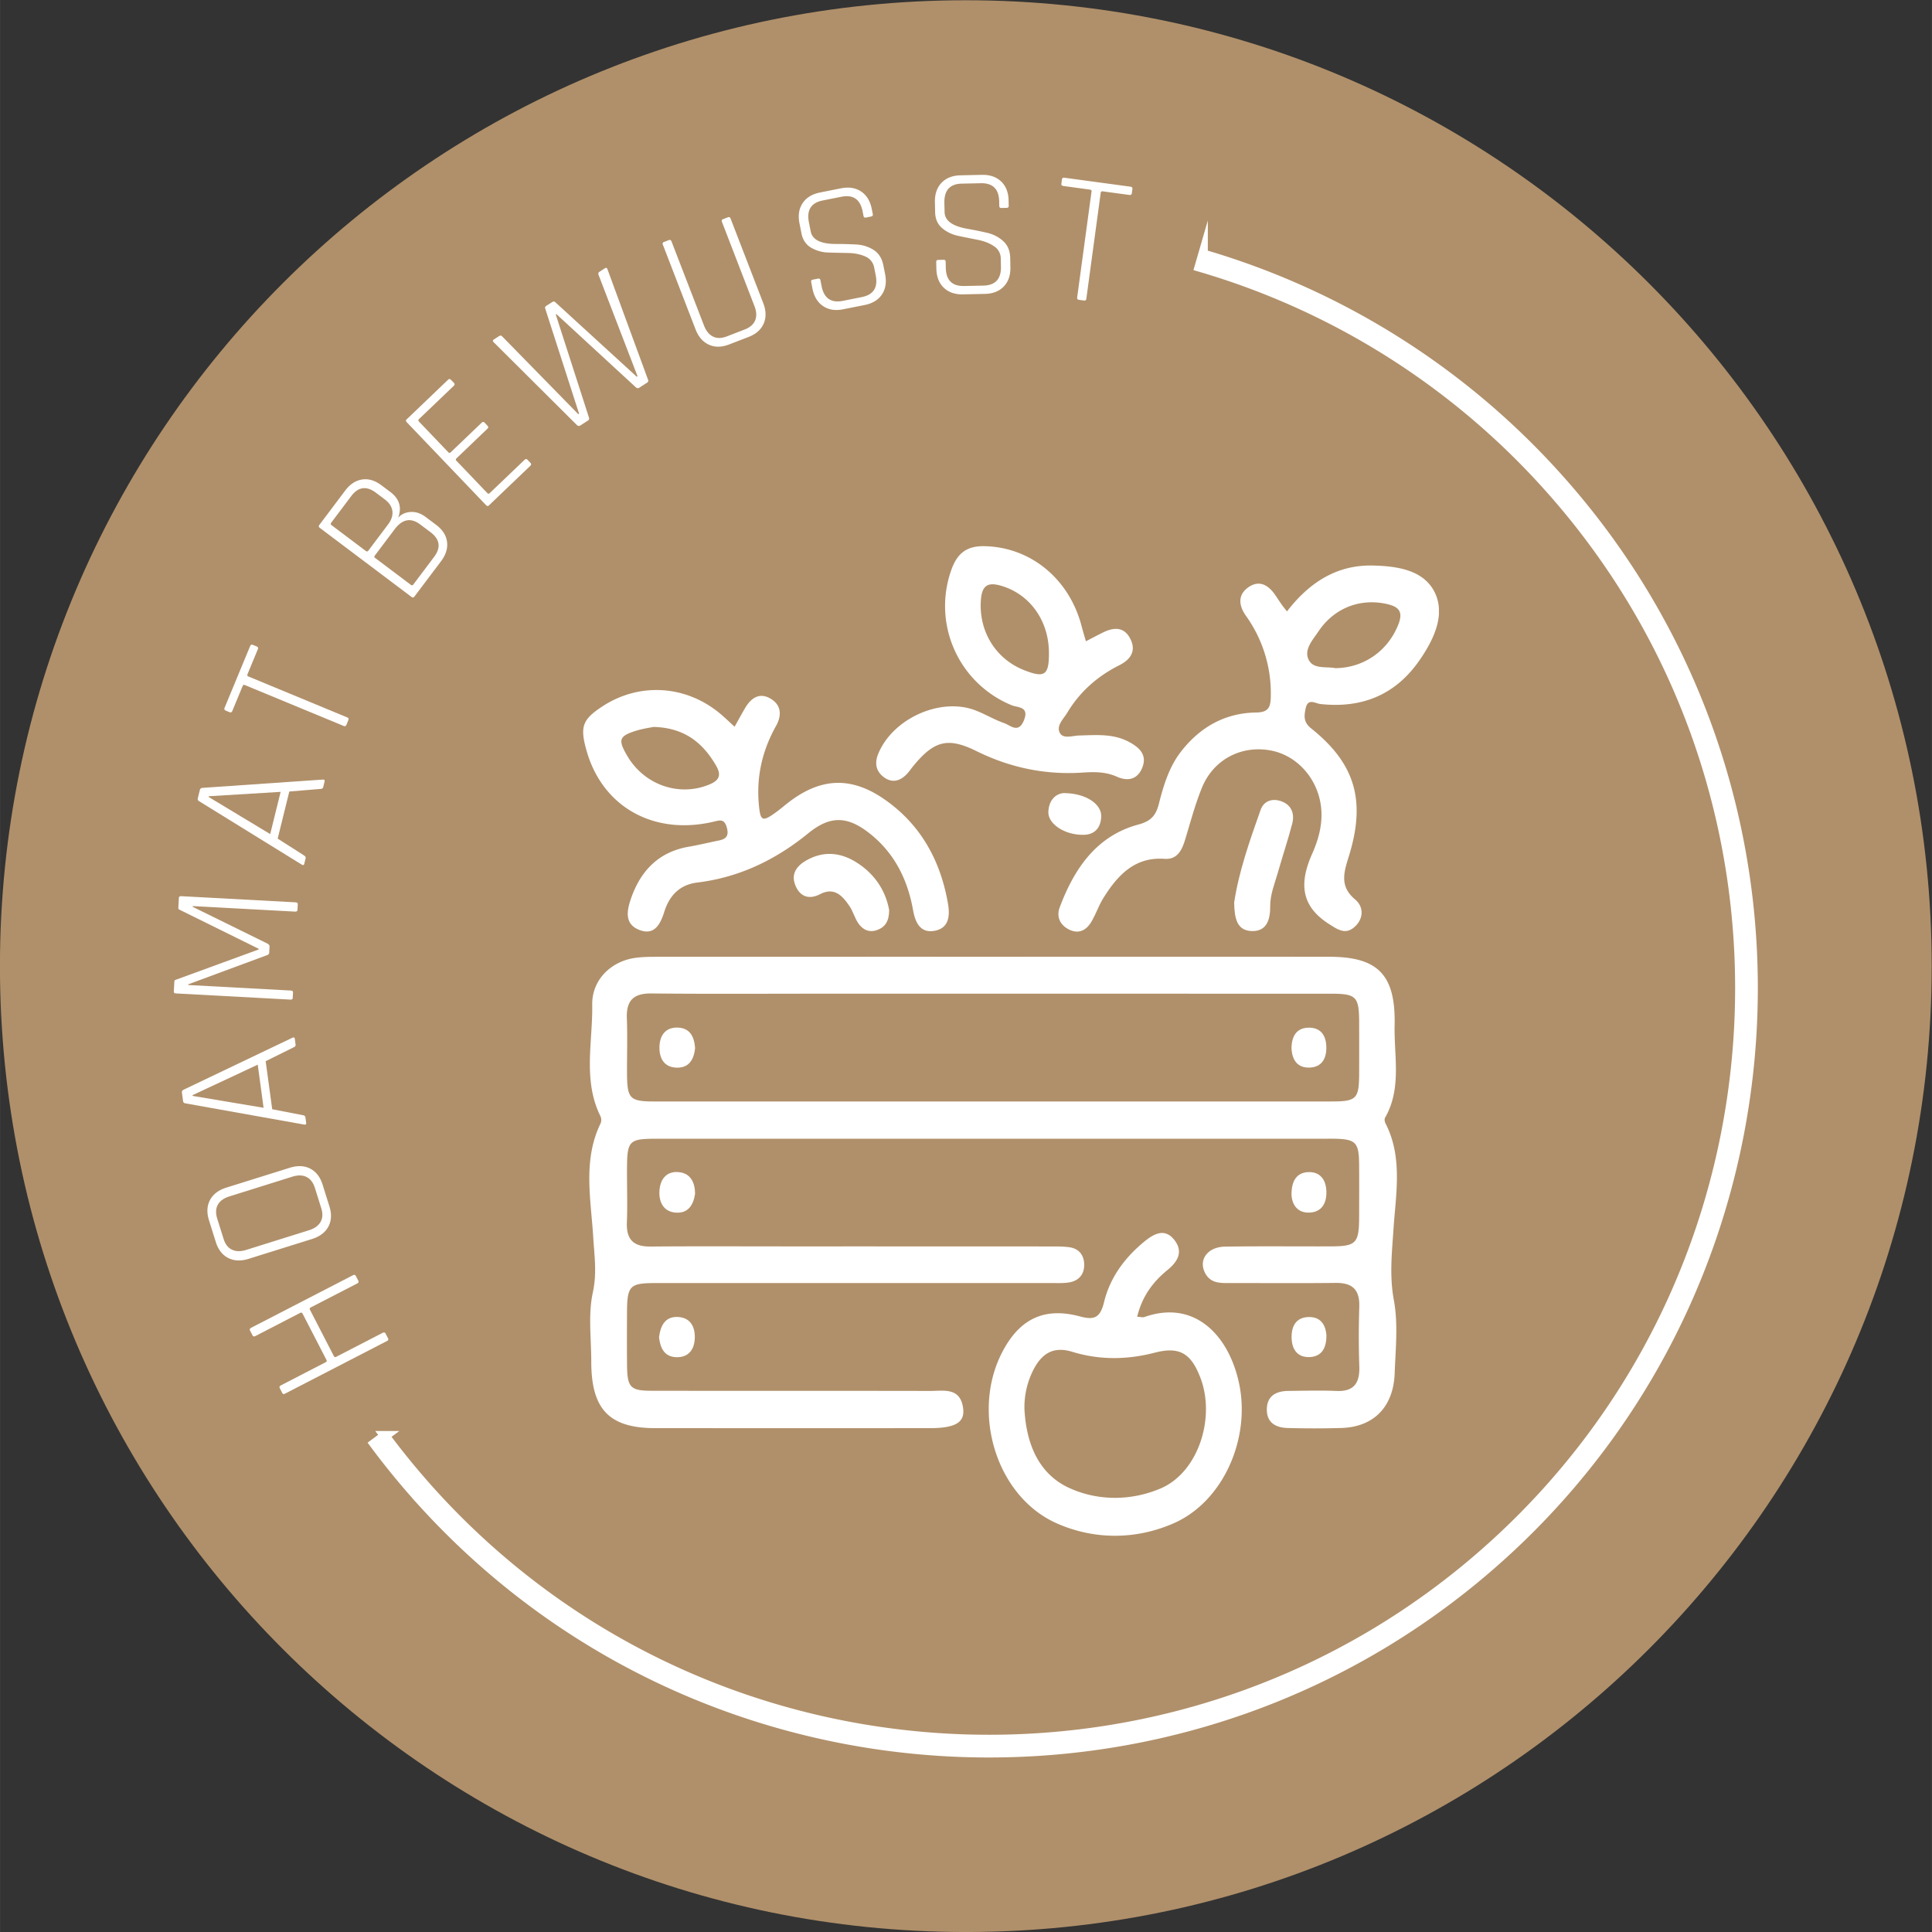
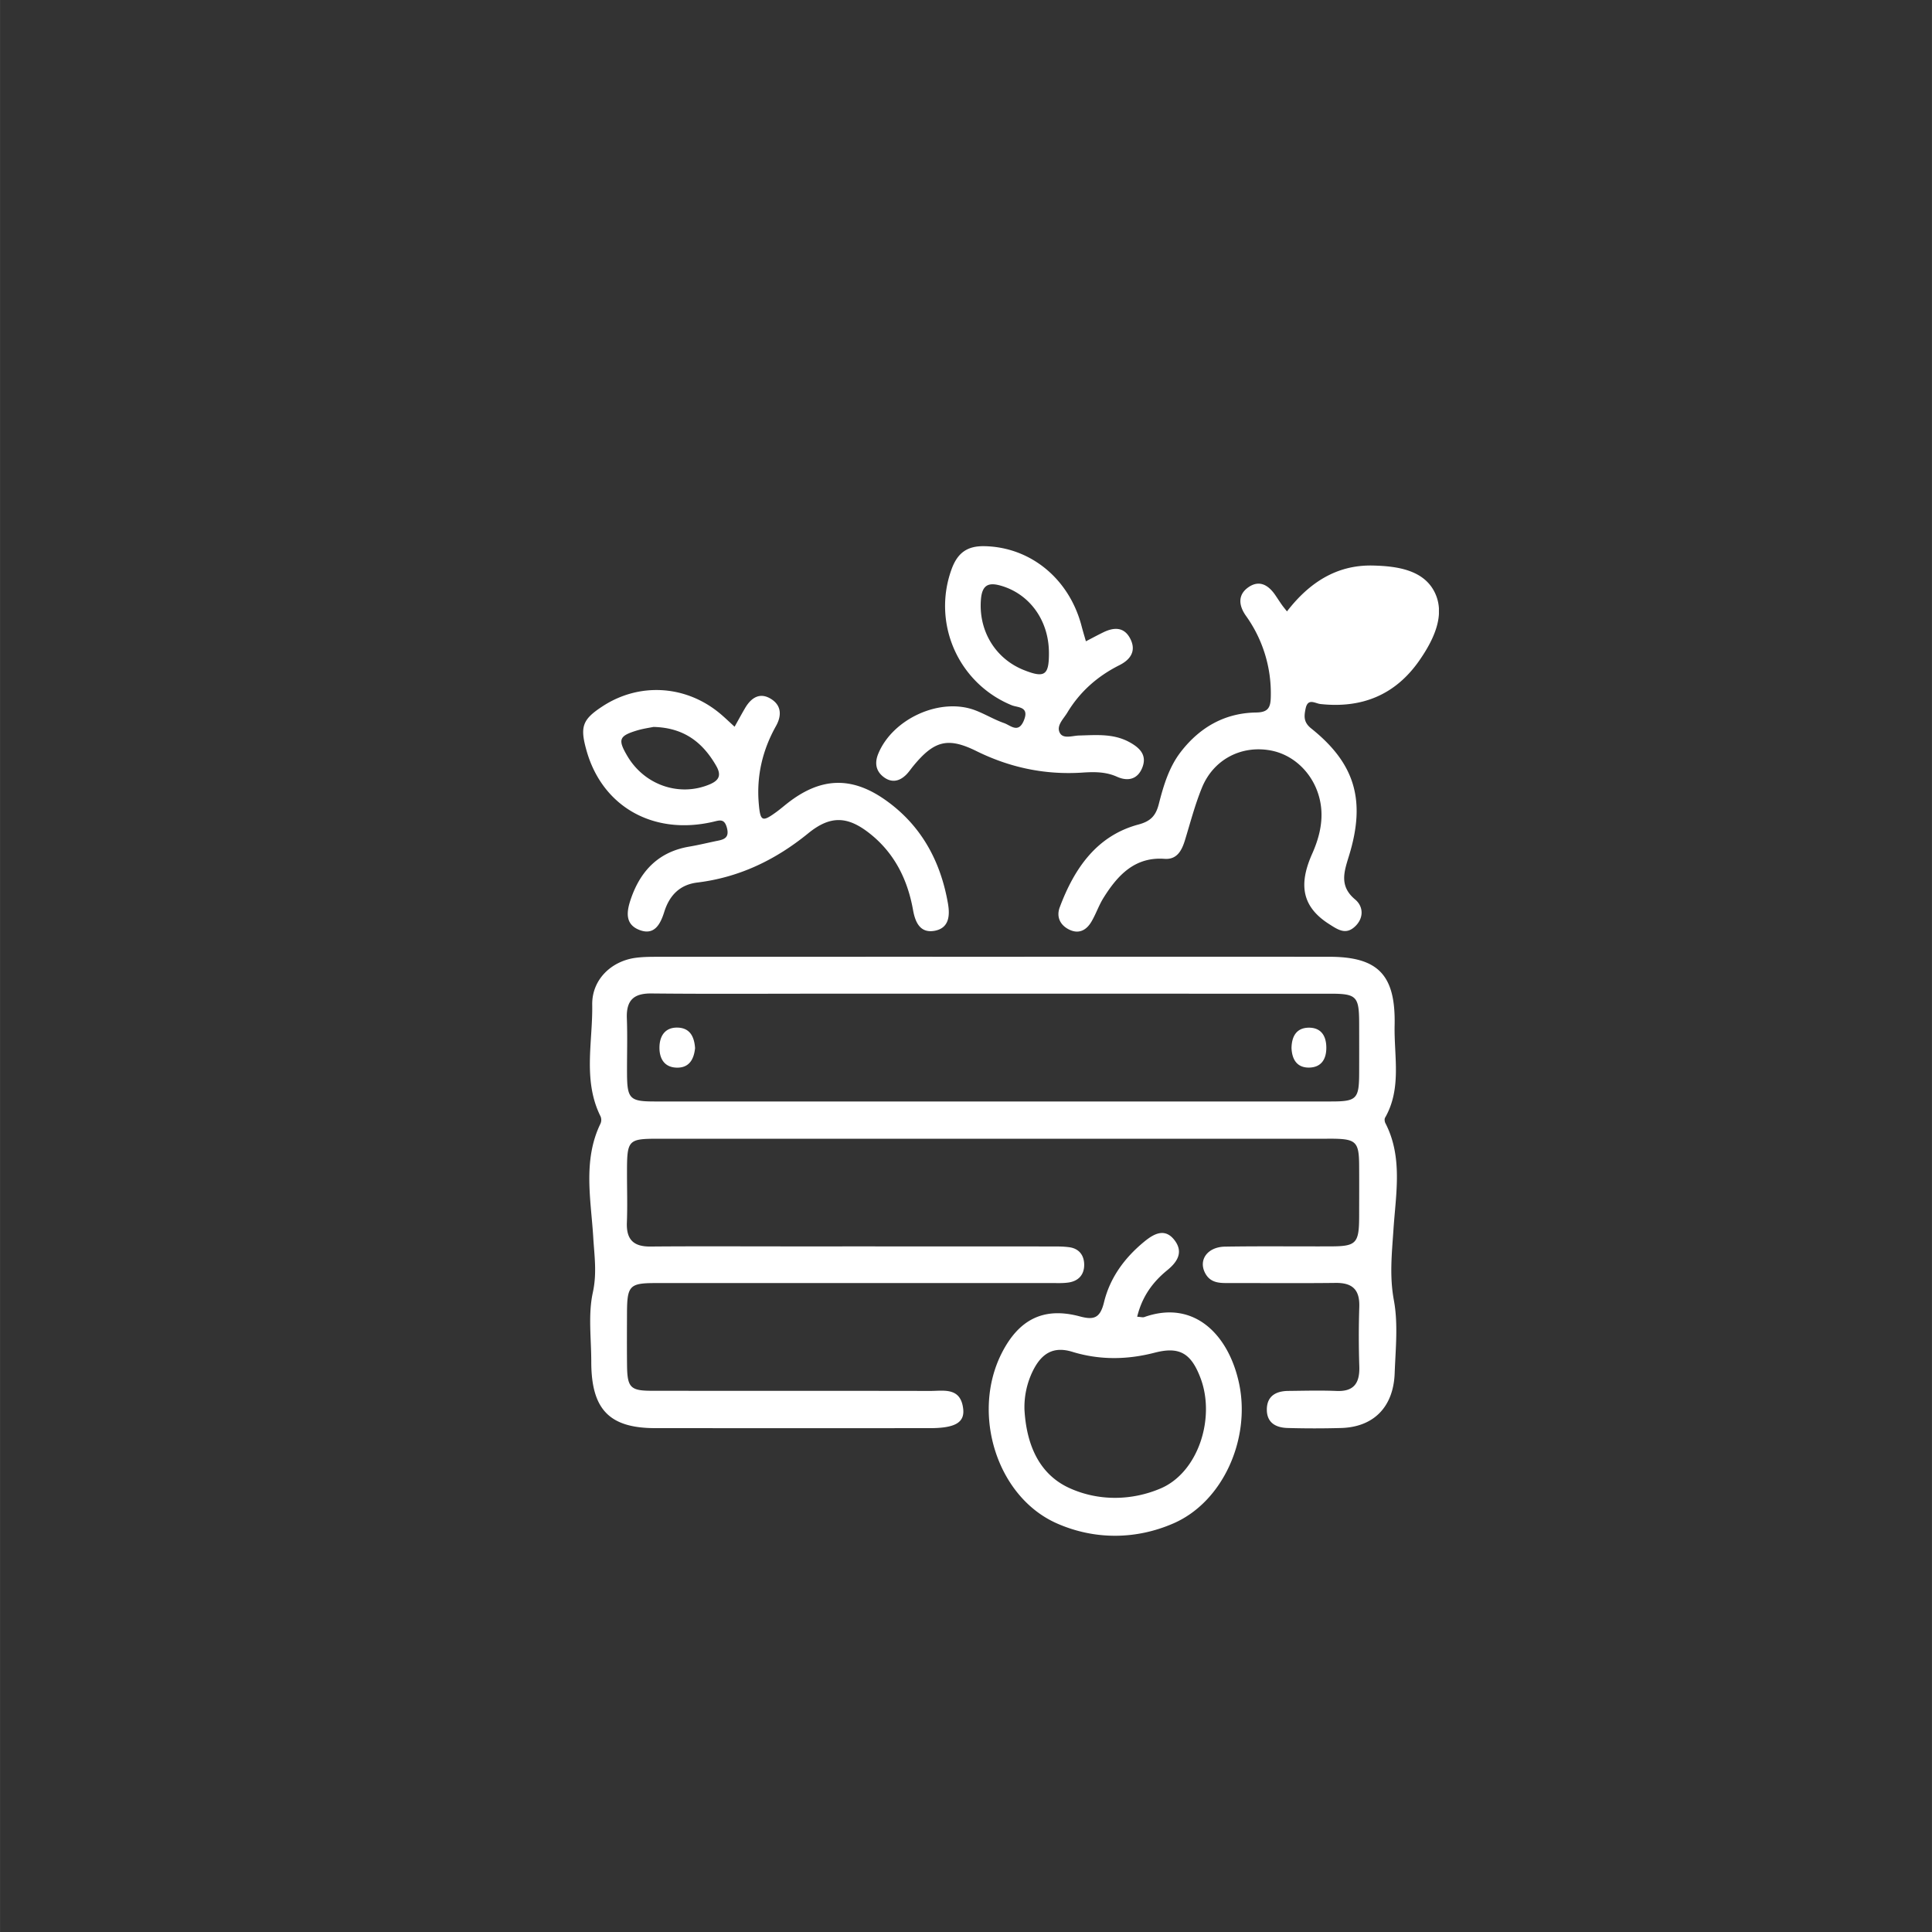
<svg xmlns="http://www.w3.org/2000/svg" width="64" height="64" version="1.1" viewBox="0 0 350.81 350.82">
  <rect x="0" y="0" width="350.81" height="350.82" fill="#333333" stroke="none" />
  <defs>
    <clipPath id="a">
-       <path d="M0 164.965h161.965V0H0z" />
-     </clipPath>
+       </clipPath>
    <clipPath id="b">
      <path d="M61.807 50.752h43.735v50.575H61.807z" />
    </clipPath>
  </defs>
  <g transform="matrix(3.553 0 0 -3.553 -113.71 459.19)" clip-path="url(#a)">
-     <path d="M81.363 30.5c27.263 0 49.363 22.102 49.363 49.363 0 27.263-22.1 49.364-49.363 49.364S32 107.126 32 79.863C32 52.602 54.1 30.5 81.363 30.5" fill="#b0906a" />
    <path d="M82.551 39.664c-10.627-.001-21.216 4.295-28.916 12.754a39.619 39.619 0 00-2.504 3.041l.539.4a39.311 39.311 0 012.461-2.989c14.256-15.659 38.598-16.802 54.258-2.545 15.662 14.257 16.804 38.597 2.546 54.258a38.323 38.323 0 01-17.636 11.019l.187.645a39.015 39.015 0 0017.947-11.211c14.506-15.935 13.344-40.701-2.591-55.208-7.476-6.806-16.899-10.163-26.291-10.164" fill="#fff" />
    <path d="M82.551 39.664c-10.627-.001-21.216 4.295-28.916 12.754a39.619 39.619 0 00-2.504 3.041l.539.4a39.311 39.311 0 012.461-2.989c14.256-15.659 38.598-16.802 54.258-2.545 15.662 14.257 16.804 38.597 2.546 54.258a38.323 38.323 0 01-17.636 11.019l.187.645a39.015 39.015 0 0017.947-11.211c14.506-15.935 13.344-40.701-2.591-55.208-7.476-6.806-16.899-10.163-26.291-10.164z" fill="none" stroke="#fff" stroke-miterlimit="10" stroke-width=".489" />
    <path d="M51.71 61.083l.126-.244c.029-.055.01-.101-.058-.135l-5.204-2.687c-.068-.036-.117-.026-.145.031l-.126.244c-.032.062-.014.11.054.145l2.294 1.185c.051.025.062.067.033.122L47.468 62.1c-.028.055-.068.071-.119.045l-2.295-1.187c-.068-.034-.116-.022-.144.033l-.127.244c-.031.062-.013.11.054.145l5.205 2.687c.067.035.116.021.148-.04l.126-.244c.029-.055.01-.101-.057-.137l-2.38-1.228c-.05-.026-.061-.066-.032-.122l1.215-2.356c.029-.056.069-.071.12-.044l2.379 1.228c.068.035.117.021.149-.041M48.49 68.696l.348-1.11c.122-.391.105-.737-.053-1.034s-.436-.507-.833-.633l-3.242-1.014c-.398-.125-.746-.11-1.045.044-.3.153-.51.426-.634.817l-.348 1.111c-.122.39-.104.736.053 1.034.159.297.436.508.834.633l3.241 1.014c.398.124.747.11 1.046-.044s.51-.427.633-.818m-.07-1.202l-.322 1.03c-.087.276-.231.466-.43.564-.2.099-.444.104-.733.013l-3.206-1.005c-.289-.089-.487-.232-.594-.428s-.118-.431-.031-.708l.323-1.03c.086-.277.23-.464.433-.558.202-.096.444-.1.727-.011l3.205 1.004c.283.09.481.229.591.424.112.193.124.428.037.705M47.611 72.14l.039-.291c.01-.07-.025-.096-.104-.082l-6.057 1.082c-.077.009-.121.047-.13.116l-.059.442c-.008.061.022.11.094.145l5.553 2.652c.073.028.113.012.122-.051l.04-.301c.009-.061-.023-.107-.096-.136l-1.433-.71.334-2.456 1.568-.304c.079-.014.122-.051.129-.106m-5.763 1.092l3.625-.608-.298 2.204-3.332-1.558zM41.117 82.84l.027.51c.004.064.044.092.118.089l5.851-.315c.074-.006.111-.039.107-.101l-.014-.275c-.004-.069-.043-.102-.119-.098l-5.235.283-.002-.038 3.831-1.884c.067-.042.1-.091.097-.147l-.018-.313c-.003-.062-.04-.104-.111-.126l-4.022-1.489-.003-.037 5.245-.283c.076-.004.111-.038.108-.101l-.014-.274c-.004-.064-.043-.092-.119-.088l-5.849.316c-.076.004-.112.037-.109.1l.028.51c.002.045.023.071.061.083l4.244 1.552.003.037-4.053 2.001c-.036.015-.055.044-.052.088M47.622 85.374l-.071-.285c-.017-.067-.058-.078-.126-.037l-5.235 3.234c-.068.037-.095.089-.078.156l.107.432c.015.062.062.094.142.101l6.138.423c.078 0 .11-.031.094-.091l-.072-.295c-.015-.06-.062-.092-.14-.092l-1.592-.132-.595-2.407 1.347-.86c.068-.042.094-.092.081-.147m-4.957 3.136l3.147-1.898.533 2.158-3.671-.223zM49.81 92.448l-.104-.255c-.027-.064-.076-.081-.145-.052l-5.045 2.088c-.053.022-.091.004-.115-.054l-.525-1.268c-.03-.071-.076-.092-.14-.065l-.201.083c-.064.027-.081.074-.053.145l1.303 3.147c.029.071.076.092.14.066l.201-.084c.064-.027.082-.075.052-.145l-.525-1.267c-.023-.058-.009-.099.044-.12l5.044-2.089c.07-.028.093-.072.069-.13M53.029 98.736l-4.679 3.524c-.061.046-.072.093-.034.143l1.326 1.762c.246.327.535.517.865.568.331.051.66-.047.988-.294l.461-.346c.459-.347.591-.785.395-1.316.151.178.36.276.627.297.268.019.53-.067.787-.261l.53-.399c.326-.246.511-.535.554-.867s-.06-.661-.306-.99l-1.367-1.813c-.038-.051-.087-.054-.147-.008m-2.199 2.366l1.002 1.331c.178.236.253.467.224.69-.03.223-.16.423-.392.597l-.446.336c-.484.365-.906.307-1.266-.172l-1.019-1.353c-.038-.051-.035-.093.01-.127l1.762-1.327c.046-.033.088-.025.125.025m2.299-1.731l1.059 1.407c.36.479.298.9-.185 1.265l-.522.392c-.48.361-.916.279-1.31-.245l-1.008-1.339c-.038-.05-.036-.09.004-.12l1.836-1.383c.046-.035.088-.027.126.023M59.102 105.43l-2.113-2.021c-.045-.045-.094-.038-.147.016l-4.048 4.233c-.053.055-.056.104-.01.148l2.113 2.022c.054.052.105.052.154.002l.151-.158c.047-.049.044-.1-.011-.153l-1.771-1.693c-.045-.045-.048-.086-.009-.127l1.505-1.574c.039-.04.08-.039.126.004l1.58 1.511c.051.047.099.047.148-.003l.149-.157c.049-.05.048-.1-.002-.147l-1.58-1.512c-.046-.043-.05-.085-.011-.126l1.584-1.656c.04-.041.082-.04.126.004l1.772 1.694c.055.052.106.054.155.004l.149-.157c.049-.05.045-.102-.01-.154M62.057 107.75l-.399-.256c-.059-.037-.117-.029-.173.024l-4.252 4.232c-.058.054-.051.104.018.147l.263.169c.059.037.114.028.165-.03l3.879-3.964.04.024-1.725 5.357c-.027.066-.011.117.048.155l.303.194c.063.041.119.036.168-.017l4.153-3.799.04.025-1.99 5.176c-.03.071-.015.126.05.166l.27.175c.064.041.109.024.134-.05l2.068-5.631c.032-.071.017-.124-.042-.163l-.405-.26c-.059-.037-.117-.03-.174.024l-4.058 3.739-.032-.021 1.692-5.254c.026-.074.011-.129-.041-.162M68.956 118.04l.248.095c.064.025.109.005.135-.06l1.671-4.326c.15-.389.156-.736.022-1.046-.134-.309-.392-.537-.775-.685l-.989-.381c-.383-.148-.727-.153-1.034-.014s-.536.401-.686.79l-1.667 4.317c-.027.071-.011.117.048.139l.256.1c.064.025.11.003.137-.069l1.66-4.298c.108-.277.262-.465.461-.563.201-.099.437-.096.707.009l.908.351c.272.104.45.259.537.465.085.206.075.45-.034.732l-1.66 4.3c-.028.07-.009.118.055.144M73.525 114.49l-.065.335c-.015.068.013.109.081.122l.269.053c.068.015.109-.013.122-.081l.06-.306c.124-.619.486-.868 1.085-.749l.966.192c.6.119.839.49.714 1.117l-.077.389c-.055.272-.209.464-.462.574s-.545.169-.874.174c-.328.006-.66.013-.993.024a1.84 1.84 0 00-.894.247c-.261.153-.427.397-.494.732l-.101.51c-.081.409-.027.753.162 1.036.188.281.483.462.884.542l1.078.215c.402.079.744.025 1.026-.163.282-.189.464-.487.545-.895l.052-.26c.013-.068-.014-.108-.083-.123l-.269-.054c-.068-.013-.109.015-.123.083l-.045.232c-.123.618-.485.868-1.085.748l-.957-.19c-.593-.118-.828-.492-.702-1.124l.092-.463c.086-.427.524-.64 1.314-.636.328 0 .658-.008.993-.025s.635-.109.899-.274c.265-.167.433-.43.504-.788l.091-.455c.081-.408.027-.753-.16-1.036-.189-.282-.485-.461-.886-.542l-1.096-.217c-.402-.082-.744-.027-1.026.161-.282.189-.464.488-.545.895M79.858 115.51l-.008.341c-.001.07.033.105.102.106l.275.007c.069.001.103-.033.106-.102l.007-.313c.013-.631.325-.939.938-.926l.984.021c.611.014.911.338.896.976l-.009.398a.745.745 0 01-.354.644c-.23.154-.507.261-.83.323-.324.063-.649.129-.975.197-.326.069-.606.202-.837.399s-.35.466-.358.806l-.012.521c-.008.415.105.746.339.99.236.246.557.372.967.382l1.097.024c.411.008.737-.105.983-.34.245-.234.373-.559.38-.975l.006-.265c.002-.07-.032-.105-.101-.107l-.275-.006c-.069-.001-.105.033-.106.102l-.005.236c-.015.632-.327.94-.939.927l-.975-.021c-.605-.013-.9-.341-.887-.984l.011-.474c.009-.436.404-.72 1.182-.854.323-.057.648-.122.975-.197s.607-.218.837-.427c.233-.21.351-.497.36-.863l.009-.463c.009-.418-.102-.747-.337-.993-.235-.245-.556-.371-.967-.38l-1.117-.024c-.409-.009-.737.104-.982.339-.245.233-.371.559-.38.975M87.414 113.88l-.273.037c-.068.009-.097.051-.087.126l.734 5.41c.008.057-.02.09-.083.097l-1.359.185c-.075.01-.109.049-.099.118l.029.216c.01.069.052.098.126.088l3.377-.458c.075-.01.107-.049.098-.118l-.03-.215c-.009-.07-.051-.099-.125-.089l-1.36.184c-.062.009-.098-.014-.105-.071l-.734-5.41c-.01-.076-.047-.109-.109-.1" fill="#fff" />
  </g>
  <g transform="matrix(3.553 0 0 -3.553 -113.71 459.19)" clip-path="url(#b)" fill="#fff">
-     <path d="M95.077 83.111c.229 1.545.785 3.144 1.35 4.734.175.492.645.618 1.115.423.487-.202.628-.642.5-1.132-.214-.819-.485-1.621-.715-2.435-.167-.593-.417-1.169-.41-1.804.007-.708-.21-1.29-.988-1.238-.726.048-.836.675-.852 1.452M77.444 82.733c.003-.558-.197-.868-.597-1.018-.413-.155-.756 0-.99.355-.176.268-.262.601-.442.865-.361.534-.78.98-1.495.609-.551-.287-1.012-.15-1.259.424-.252.586.043 1.01.541 1.294.851.486 1.705.433 2.524-.067.947-.578 1.532-1.438 1.718-2.462M86.393 88.707c1.127-.012 1.91-.571 1.89-1.191-.018-.568-.319-.925-.883-.941-.959-.028-1.853.55-1.819 1.185.037.687.475.944.812.947M67.526 68.23c-.087-.6-.375-1.003-.976-.964-.605.038-.869.497-.847 1.072.024.631.36 1.069 1.01.996.591-.067.807-.534.813-1.104M98.008 68.162c-.009.708.251 1.148.852 1.175.597.025.914-.373.931-.993.016-.609-.247-1.046-.853-1.076-.608-.029-.896.381-.93.894M65.684 60.896c.08.636.337 1.066.962 1.037.618-.029.881-.47.866-1.066-.015-.609-.328-1.005-.94-.989-.633.017-.828.493-.888 1.018M99.792 60.984c.002-.641-.243-1.073-.854-1.1-.608-.026-.911.369-.925.983-.014.599.228 1.037.848 1.062.615.025.894-.373.931-.945" />
-     <path d="M103.22 66.424c.118 1.787.485 3.677-.413 5.413-.039.075-.057.211-.019.277.861 1.497.455 3.145.49 4.726.056 2.591-.854 3.5-3.344 3.502-5.717.004-11.434.001-17.151.001-5.686 0-11.371.001-17.057-.002-.41 0-.823.002-1.229-.051-1.244-.162-2.249-1.11-2.228-2.401.032-1.904-.492-3.871.429-5.71a.47.47 0 00-.004-.359c-.913-1.875-.49-3.885-.373-5.805.058-.969.196-1.838-.022-2.839-.244-1.126-.078-2.351-.078-3.531.001-2.436.921-3.392 3.27-3.393 4.675-.003 9.349-.002 14.024-.001 1.285 0 1.798.277 1.713.993-.131 1.109-.992.909-1.692.909-4.738.01-9.476.003-14.213.008-1.107.001-1.262.166-1.274 1.313-.01.886-.005 1.771-.002 2.658.005 1.398.13 1.534 1.454 1.534 6.728.002 13.455.001 20.183.002.316 0 .636-.019.946.029.501.08.799.408.782.943-.016.483-.293.794-.761.858-.311.043-.63.039-.945.039-4.485.004-8.97.003-13.456.003-2.337 0-4.674.013-7.012-.007-.828-.006-1.232.329-1.197 1.226.033.852.005 1.706.006 2.559.001 1.674.047 1.725 1.638 1.725h34.113c.126 0 .252.002.379 0 1.112-.018 1.277-.181 1.287-1.303.007-.885.002-1.771.001-2.657-.003-1.388-.141-1.538-1.451-1.542-1.8-.006-3.601.016-5.401-.013-.916-.014-1.385-.699-1.004-1.379.241-.432.641-.483 1.067-.482 1.864.002 3.728-.015 5.591.007.826.009 1.235-.319 1.205-1.221a47.026 47.026 0 01.001-3.051c.028-.868-.293-1.287-1.162-1.25-.82.034-1.642.01-2.463.002-.605-.005-1.092-.238-1.101-.938-.009-.707.484-.947 1.083-.957a48.416 48.416 0 012.748.001c1.639.061 2.639 1.081 2.702 2.794.046 1.245.183 2.528-.04 3.73-.232 1.251-.102 2.406-.02 3.64m-1.755 7.967c-.005-1.317-.129-1.444-1.436-1.444-5.75-.002-11.5-.001-17.25-.001-5.782 0-11.563-.001-17.344.001-1.239.001-1.378.144-1.387 1.398-.006.952.027 1.906-.009 2.856-.035.942.375 1.274 1.255 1.266 2.906-.03 5.813-.011 8.72-.011l25.969-.001c1.349 0 1.478-.134 1.482-1.503.002-.854.003-1.708 0-2.561M105.33 98.959c-.565 1.161-1.94 1.35-3.169 1.378-1.845.042-3.249-.873-4.385-2.344-.113.144-.196.242-.269.347-.112.158-.216.322-.326.483-.352.517-.815.791-1.371.408-.564-.39-.498-.943-.134-1.459a6.79 6.79 0 001.273-4.137c-.009-.553-.13-.8-.745-.809-1.571-.021-2.855-.726-3.845-2-.612-.788-.891-1.731-1.134-2.681-.152-.593-.413-.877-1.043-1.045-2.117-.568-3.269-2.224-4.02-4.231-.182-.489.022-.914.488-1.14.485-.236.871-.035 1.13.403.231.389.378.833.616 1.216.733 1.175 1.614 2.11 3.124 1.999.623-.045.873.404 1.04.945.278.905.516 1.829.874 2.7.591 1.437 2.006 2.166 3.494 1.897 1.389-.252 2.47-1.489 2.6-2.991.07-.809-.148-1.582-.463-2.289-.649-1.459-.611-2.648.843-3.582.479-.308.872-.578 1.341-.142.464.431.441 1.026.01 1.386-.834.696-.556 1.437-.305 2.258.857 2.807.302 4.691-1.94 6.483-.399.319-.366.628-.284 1.019.116.551.488.257.757.228 2.082-.227 3.81.438 5.053 2.223.721 1.037 1.354 2.32.79 3.477m-1.867-1.648c-.528-1.327-1.749-2.206-3.218-2.219-.432.092-1.088-.063-1.344.399-.292.53.191 1.04.484 1.479.82 1.226 2.188 1.723 3.562 1.385.602-.147.758-.436.516-1.044M80.452 83.052c-.385 2.234-1.415 4.062-3.242 5.332-1.735 1.206-3.306 1.111-4.98-.208-.176-.139-.347-.285-.527-.418-.747-.547-.843-.508-.922.416-.12 1.416.192 2.731.879 3.958.292.52.289 1.041-.236 1.377-.573.367-1.021.089-1.343-.458-.179-.305-.347-.617-.535-.952-.267.243-.497.467-.741.671-1.75 1.461-4.128 1.605-6.014.369-1.033-.676-1.161-1.044-.803-2.291.819-2.848 3.417-4.309 6.451-3.61.334.077.581.187.712-.298.124-.461-.079-.589-.437-.661-.496-.1-.987-.223-1.484-.307-1.526-.257-2.479-1.193-2.986-2.674-.218-.636-.315-1.287.427-1.581.765-.304 1.079.276 1.279.916.27.863.81 1.396 1.688 1.503 2.129.26 3.987 1.145 5.667 2.513 1.136.926 2.021.894 3.172-.026 1.235-.986 1.911-2.327 2.19-3.898.116-.649.381-1.185 1.099-1.055.721.131.797.737.686 1.382m-12.193 6.096c-1.541-.642-3.322-.033-4.199 1.462-.486.828-.422 1.016.477 1.292.329.101.674.147.863.187 1.552-.037 2.512-.782 3.205-1.987.282-.489.142-.752-.346-.954" />
+     <path d="M103.22 66.424c.118 1.787.485 3.677-.413 5.413-.039.075-.057.211-.019.277.861 1.497.455 3.145.49 4.726.056 2.591-.854 3.5-3.344 3.502-5.717.004-11.434.001-17.151.001-5.686 0-11.371.001-17.057-.002-.41 0-.823.002-1.229-.051-1.244-.162-2.249-1.11-2.228-2.401.032-1.904-.492-3.871.429-5.71a.47.47 0 00-.004-.359c-.913-1.875-.49-3.885-.373-5.805.058-.969.196-1.838-.022-2.839-.244-1.126-.078-2.351-.078-3.531.001-2.436.921-3.392 3.27-3.393 4.675-.003 9.349-.002 14.024-.001 1.285 0 1.798.277 1.713.993-.131 1.109-.992.909-1.692.909-4.738.01-9.476.003-14.213.008-1.107.001-1.262.166-1.274 1.313-.01.886-.005 1.771-.002 2.658.005 1.398.13 1.534 1.454 1.534 6.728.002 13.455.001 20.183.002.316 0 .636-.019.946.029.501.08.799.408.782.943-.016.483-.293.794-.761.858-.311.043-.63.039-.945.039-4.485.004-8.97.003-13.456.003-2.337 0-4.674.013-7.012-.007-.828-.006-1.232.329-1.197 1.226.033.852.005 1.706.006 2.559.001 1.674.047 1.725 1.638 1.725h34.113c.126 0 .252.002.379 0 1.112-.018 1.277-.181 1.287-1.303.007-.885.002-1.771.001-2.657-.003-1.388-.141-1.538-1.451-1.542-1.8-.006-3.601.016-5.401-.013-.916-.014-1.385-.699-1.004-1.379.241-.432.641-.483 1.067-.482 1.864.002 3.728-.015 5.591.007.826.009 1.235-.319 1.205-1.221a47.026 47.026 0 01.001-3.051c.028-.868-.293-1.287-1.162-1.25-.82.034-1.642.01-2.463.002-.605-.005-1.092-.238-1.101-.938-.009-.707.484-.947 1.083-.957a48.416 48.416 0 012.748.001c1.639.061 2.639 1.081 2.702 2.794.046 1.245.183 2.528-.04 3.73-.232 1.251-.102 2.406-.02 3.64m-1.755 7.967c-.005-1.317-.129-1.444-1.436-1.444-5.75-.002-11.5-.001-17.25-.001-5.782 0-11.563-.001-17.344.001-1.239.001-1.378.144-1.387 1.398-.006.952.027 1.906-.009 2.856-.035.942.375 1.274 1.255 1.266 2.906-.03 5.813-.011 8.72-.011l25.969-.001c1.349 0 1.478-.134 1.482-1.503.002-.854.003-1.708 0-2.561M105.33 98.959c-.565 1.161-1.94 1.35-3.169 1.378-1.845.042-3.249-.873-4.385-2.344-.113.144-.196.242-.269.347-.112.158-.216.322-.326.483-.352.517-.815.791-1.371.408-.564-.39-.498-.943-.134-1.459a6.79 6.79 0 001.273-4.137c-.009-.553-.13-.8-.745-.809-1.571-.021-2.855-.726-3.845-2-.612-.788-.891-1.731-1.134-2.681-.152-.593-.413-.877-1.043-1.045-2.117-.568-3.269-2.224-4.02-4.231-.182-.489.022-.914.488-1.14.485-.236.871-.035 1.13.403.231.389.378.833.616 1.216.733 1.175 1.614 2.11 3.124 1.999.623-.045.873.404 1.04.945.278.905.516 1.829.874 2.7.591 1.437 2.006 2.166 3.494 1.897 1.389-.252 2.47-1.489 2.6-2.991.07-.809-.148-1.582-.463-2.289-.649-1.459-.611-2.648.843-3.582.479-.308.872-.578 1.341-.142.464.431.441 1.026.01 1.386-.834.696-.556 1.437-.305 2.258.857 2.807.302 4.691-1.94 6.483-.399.319-.366.628-.284 1.019.116.551.488.257.757.228 2.082-.227 3.81.438 5.053 2.223.721 1.037 1.354 2.32.79 3.477m-1.867-1.648M80.452 83.052c-.385 2.234-1.415 4.062-3.242 5.332-1.735 1.206-3.306 1.111-4.98-.208-.176-.139-.347-.285-.527-.418-.747-.547-.843-.508-.922.416-.12 1.416.192 2.731.879 3.958.292.52.289 1.041-.236 1.377-.573.367-1.021.089-1.343-.458-.179-.305-.347-.617-.535-.952-.267.243-.497.467-.741.671-1.75 1.461-4.128 1.605-6.014.369-1.033-.676-1.161-1.044-.803-2.291.819-2.848 3.417-4.309 6.451-3.61.334.077.581.187.712-.298.124-.461-.079-.589-.437-.661-.496-.1-.987-.223-1.484-.307-1.526-.257-2.479-1.193-2.986-2.674-.218-.636-.315-1.287.427-1.581.765-.304 1.079.276 1.279.916.27.863.81 1.396 1.688 1.503 2.129.26 3.987 1.145 5.667 2.513 1.136.926 2.021.894 3.172-.026 1.235-.986 1.911-2.327 2.19-3.898.116-.649.381-1.185 1.099-1.055.721.131.797.737.686 1.382m-12.193 6.096c-1.541-.642-3.322-.033-4.199 1.462-.486.828-.422 1.016.477 1.292.329.101.674.147.863.187 1.552-.037 2.512-.782 3.205-1.987.282-.489.142-.752-.346-.954" />
    <path d="M95.33 58.528c-.524 2.483-2.288 4.309-4.844 3.401-.081-.029-.182.006-.366.016.256 1.046.805 1.782 1.542 2.382.496.404.829.901.387 1.504-.488.666-1.05.376-1.562-.044-.994-.814-1.753-1.831-2.061-3.1-.2-.825-.526-.916-1.244-.723-1.834.491-3.109-.147-3.99-1.891-1.554-3.077-.254-7.334 2.83-8.692 1.919-.845 4.037-.837 5.966.009 2.527 1.109 3.936 4.321 3.342 7.138m-4.009-5.357c-1.486-.635-3.185-.656-4.667.02-1.573.718-2.197 2.26-2.294 4.009a4.213 4.213 0 00.44 2c.429.851 1.02 1.256 2.008.952 1.385-.425 2.793-.411 4.208-.044 1.269.329 1.862-.029 2.341-1.295.774-2.046-.116-4.823-2.036-5.642M89.741 91.302c-.824.458-1.709.371-2.593.348-.333-.009-.796-.185-.973.122-.212.369.18.724.371 1.042.651 1.084 1.558 1.874 2.666 2.43.538.27.883.704.559 1.346-.317.626-.844.597-1.388.33-.284-.138-.562-.289-.883-.455-.08.28-.155.524-.219.771-.635 2.439-2.622 4.043-4.961 4.09-.898.019-1.394-.351-1.697-1.211a5.48 5.48 0 013.08-6.916c.311-.13.924-.055.626-.781-.281-.683-.683-.247-1.011-.133-.506.177-.975.464-1.478.655-1.783.675-4.214-.425-4.953-2.224-.18-.438-.136-.848.234-1.154.408-.337.822-.283 1.193.084.136.135.244.3.367.449 1.067 1.297 1.767 1.478 3.223.759 1.72-.849 3.518-1.224 5.417-1.099.599.04 1.189.048 1.767-.212.518-.233 1.026-.163 1.28.432.281.66-.107 1.038-.627 1.327m-5.404 3.69c-1.478.585-2.332 2.024-2.202 3.615.059.714.363.883.993.707 1.475-.411 2.467-1.755 2.482-3.41.011-1.174-.211-1.333-1.273-.912M67.526 75.674c-.062-.599-.32-1.015-.945-.998-.631.018-.886.47-.875 1.052.011.592.309 1.014.932.994.627-.019.848-.466.888-1.048M98.008 75.684c.013.6.258 1.025.876 1.034.61.008.896-.388.903-1.002.008-.61-.261-1.024-.871-1.037-.611-.013-.884.395-.908 1.005" />
  </g>
</svg>